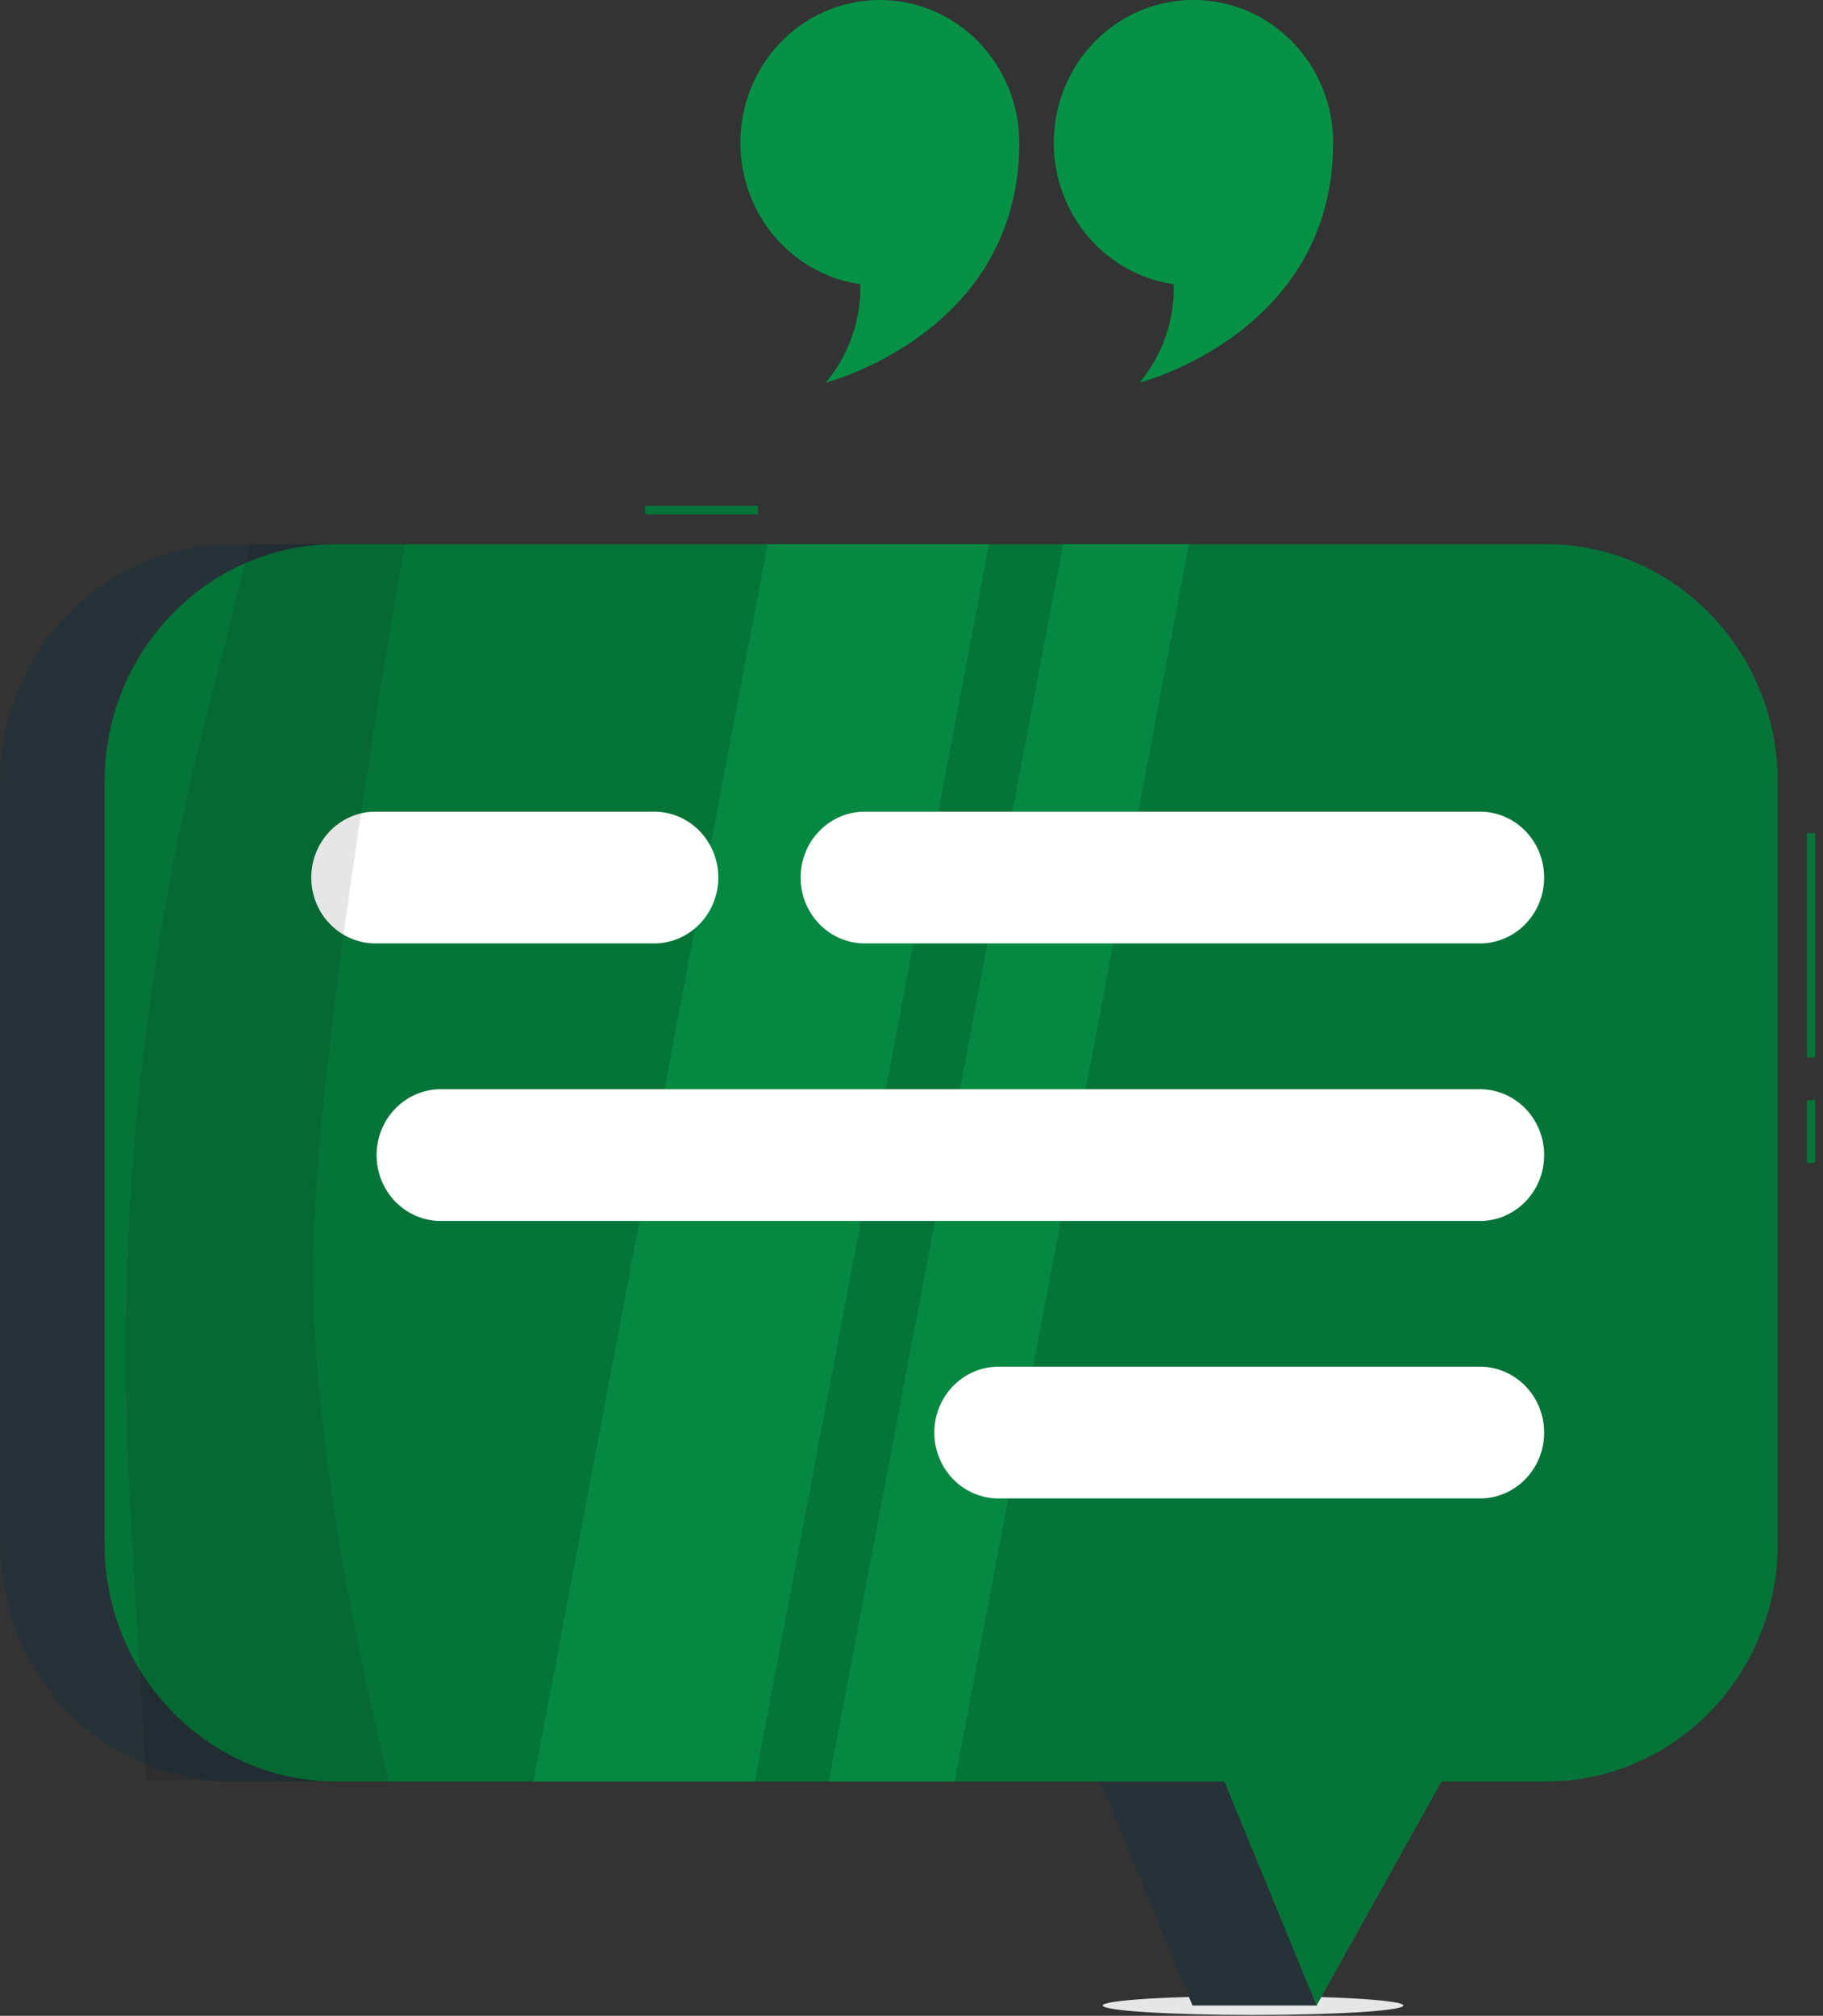
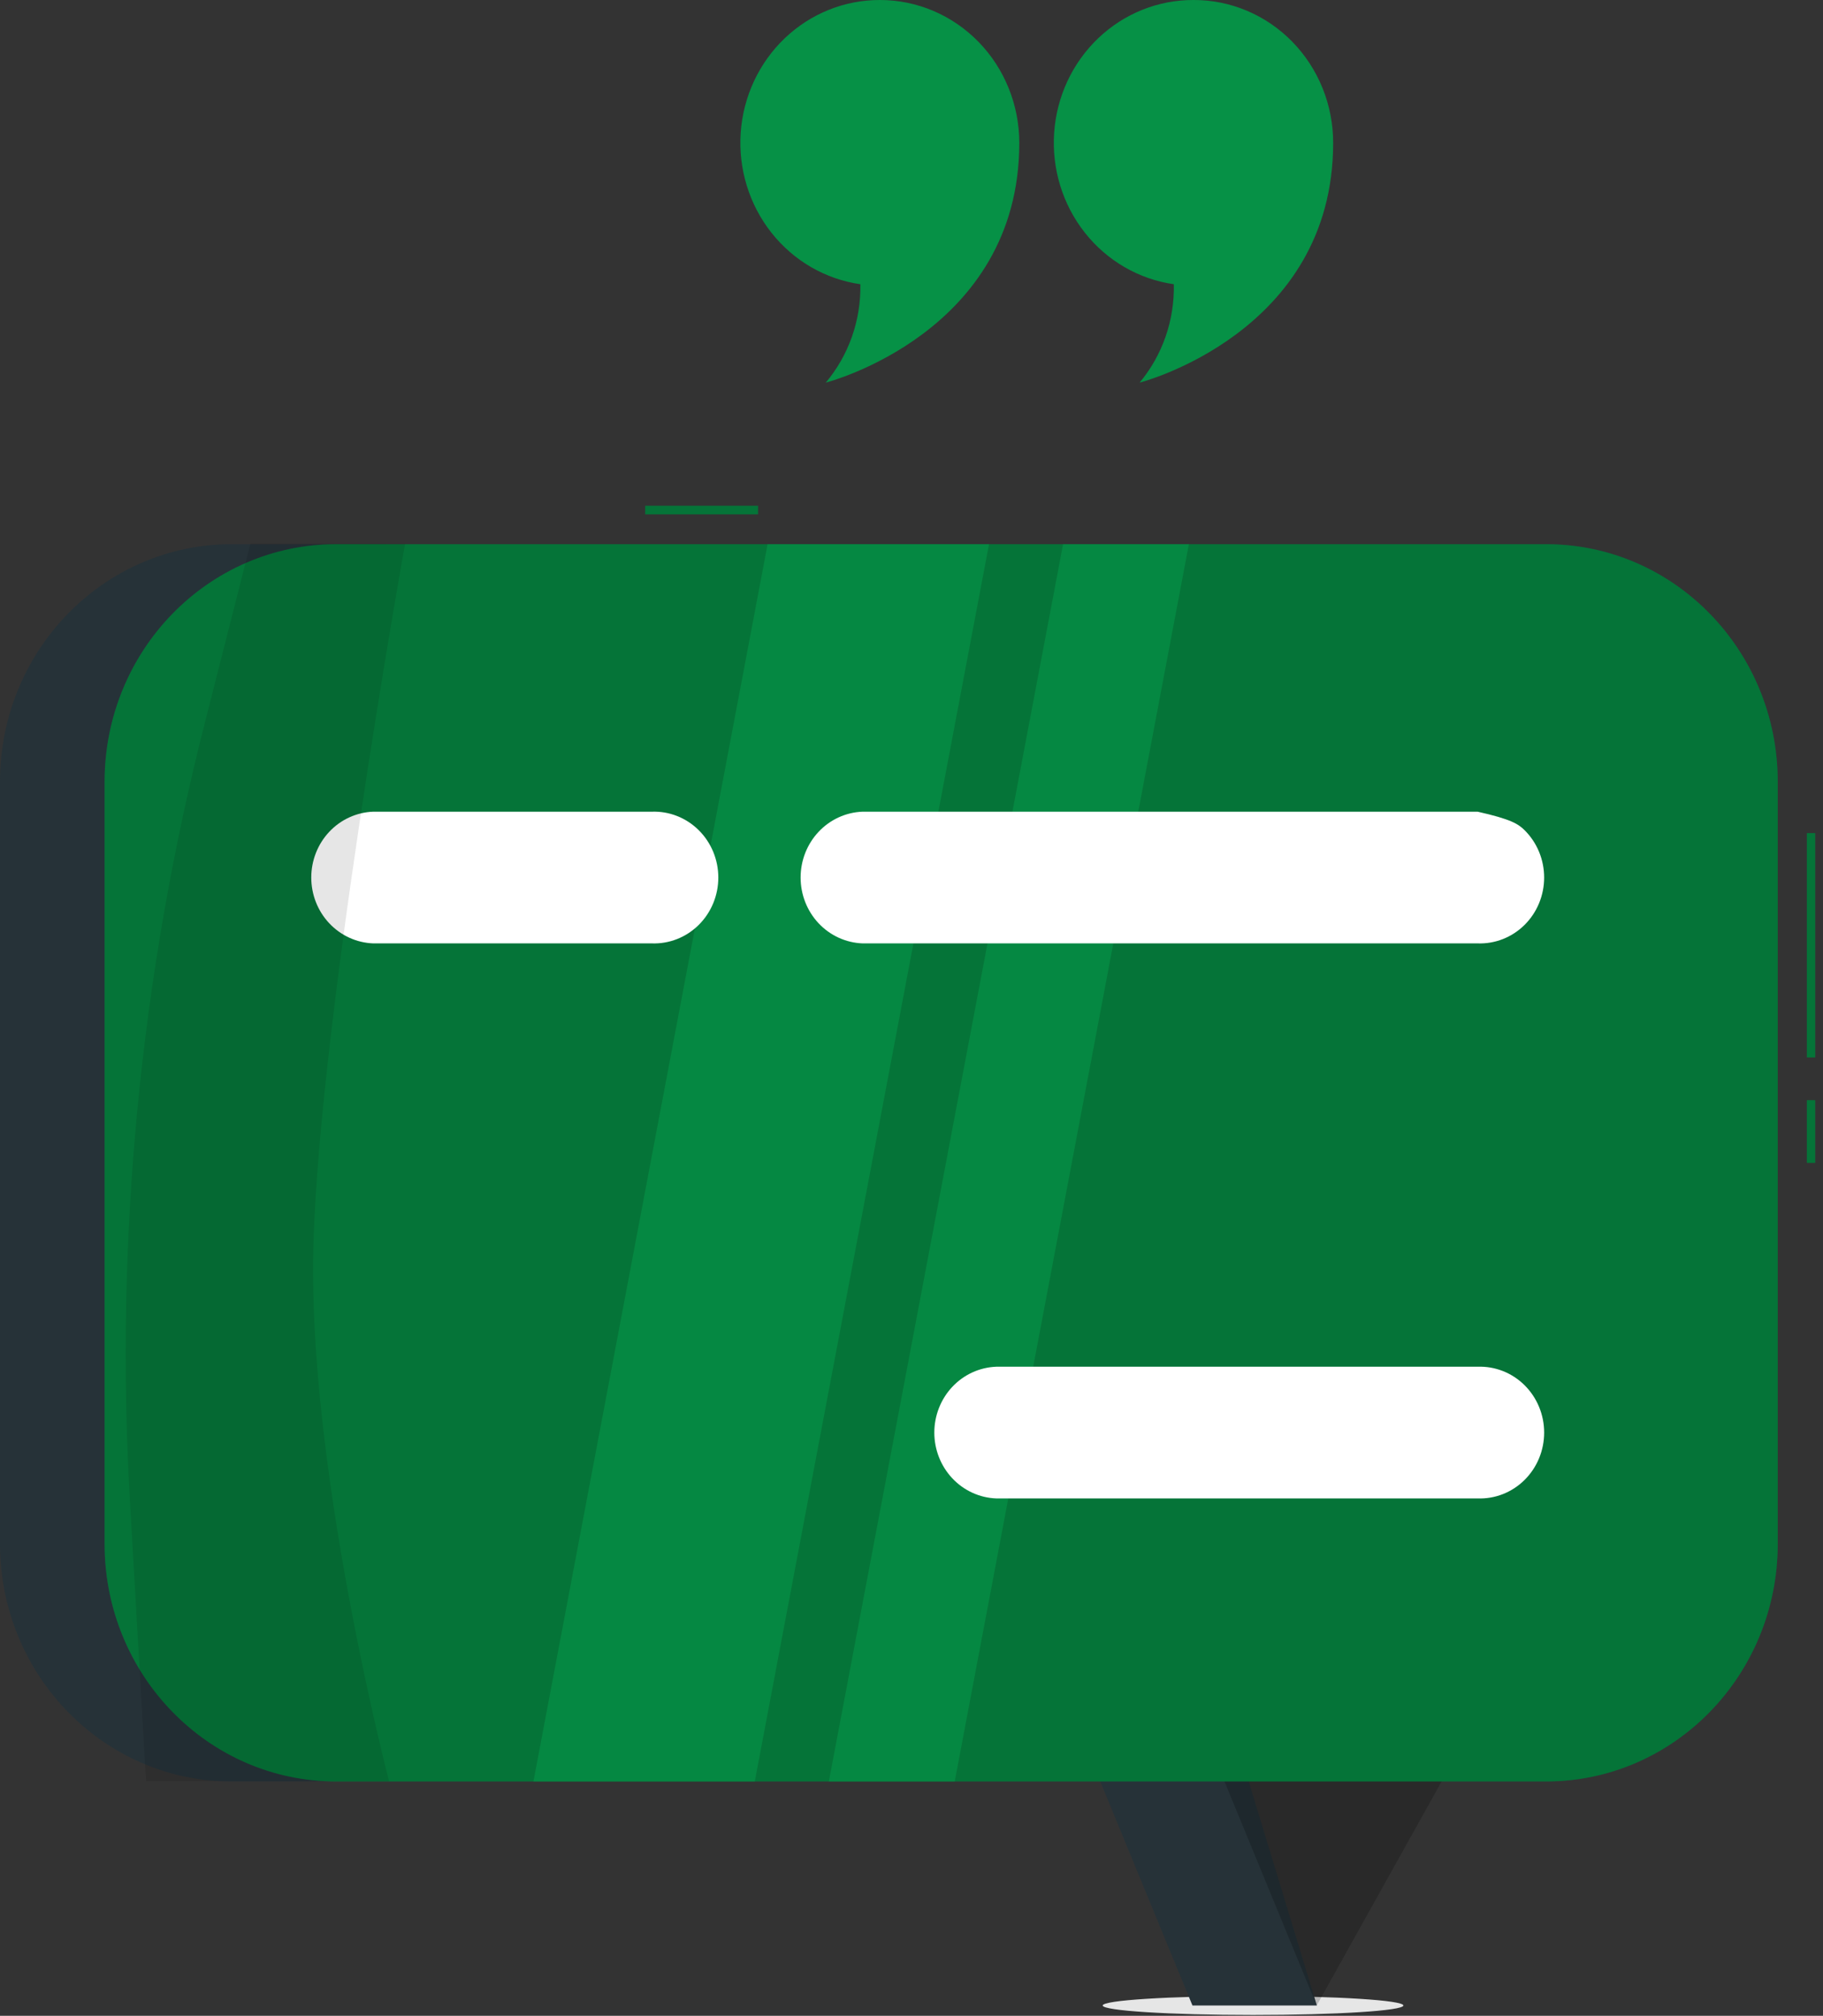
<svg xmlns="http://www.w3.org/2000/svg" width="218" height="241" viewBox="0 0 218 241" fill="none">
  <rect x="0" y="0" width="218" height="241" fill="#333333" stroke="none" />
  <path d="M149.841 240.898C159.771 240.898 167.821 240.391 167.821 239.765C167.821 239.14 159.771 238.633 149.841 238.633C139.911 238.633 131.861 239.14 131.861 239.765C131.861 240.391 139.911 240.898 149.841 240.898Z" fill="#E6E6E6" />
  <path d="M27.702 212.98L184.886 212.98C200.185 212.98 212.587 200.261 212.587 184.572L212.587 93.469C212.587 77.78 200.185 65.061 184.886 65.061L27.702 65.061C12.402 65.061 9.15527e-05 77.78 9.15527e-05 93.469L9.15527e-05 184.572C9.15527e-05 200.261 12.402 212.98 27.702 212.98Z" fill="#263238" />
  <path d="M157.473 239.765H142.597L112.368 166.316H135.134L157.473 239.765Z" fill="#263238" />
  <path d="M217.065 131.531H216.07V139.021H217.065V131.531Z" fill="#069146" />
  <path opacity="0.2" d="M217.065 131.531H216.07V139.021H217.065V131.531Z" fill="black" />
  <path d="M217.065 99.602H216.07V126.418H217.065V99.602Z" fill="#069146" />
  <path opacity="0.2" d="M217.065 99.602H216.07V126.418H217.065V99.602Z" fill="black" />
  <path d="M90.647 60.469H77.154V61.49H90.647V60.469Z" fill="#069146" />
  <path opacity="0.2" d="M90.647 60.469H77.154V61.49H90.647V60.469Z" fill="black" />
-   <path d="M198.408 166.316L157.443 239.765L127.214 166.316H198.408Z" fill="#069146" />
  <path opacity="0.2" d="M198.418 166.316L157.453 239.765L127.224 166.316H198.418Z" fill="black" />
  <path d="M40.209 212.98L184.886 212.98C200.185 212.98 212.587 200.261 212.587 184.572L212.587 93.469C212.587 77.78 200.185 65.061 184.886 65.061L40.209 65.061C24.91 65.061 12.508 77.78 12.508 93.469L12.508 184.572C12.508 200.261 24.91 212.98 40.209 212.98Z" fill="#069146" />
  <path opacity="0.2" d="M40.209 212.98L184.886 212.98C200.185 212.98 212.587 200.261 212.587 184.572L212.587 93.469C212.587 77.78 200.185 65.061 184.886 65.061L40.209 65.061C24.91 65.061 12.508 77.78 12.508 93.469L12.508 184.572C12.508 200.261 24.91 212.98 40.209 212.98Z" fill="black" />
  <path opacity="0.7" d="M90.259 212.98H63.791L91.791 65.061H118.269L90.259 212.98Z" fill="#069146" />
  <path opacity="0.7" d="M114.169 212.98H99.115L127.125 65.061H142.169L114.169 212.98Z" fill="#069146" />
-   <path d="M176.696 112.786H103.144C101.156 112.712 99.273 111.851 97.892 110.383C96.511 108.914 95.739 106.954 95.739 104.913C95.739 102.873 96.511 100.913 97.892 99.444C99.273 97.976 101.156 97.114 103.144 97.041H176.696C177.728 97.003 178.756 97.178 179.72 97.557C180.684 97.935 181.563 98.509 182.306 99.244C183.049 99.979 183.639 100.859 184.043 101.833C184.446 102.808 184.654 103.855 184.654 104.913C184.654 105.972 184.446 107.019 184.043 107.993C183.639 108.968 183.049 109.848 182.306 110.583C181.563 111.318 180.684 111.892 179.72 112.27C178.756 112.649 177.728 112.824 176.696 112.786Z" fill="white" />
+   <path d="M176.696 112.786H103.144C101.156 112.712 99.273 111.851 97.892 110.383C96.511 108.914 95.739 106.954 95.739 104.913C95.739 102.873 96.511 100.913 97.892 99.444C99.273 97.976 101.156 97.114 103.144 97.041H176.696C180.684 97.935 181.563 98.509 182.306 99.244C183.049 99.979 183.639 100.859 184.043 101.833C184.446 102.808 184.654 103.855 184.654 104.913C184.654 105.972 184.446 107.019 184.043 107.993C183.639 108.968 183.049 109.848 182.306 110.583C181.563 111.318 180.684 111.892 179.72 112.27C178.756 112.649 177.728 112.824 176.696 112.786Z" fill="white" />
  <path d="M77.94 112.786H44.627C42.639 112.712 40.756 111.851 39.375 110.383C37.993 108.914 37.222 106.954 37.222 104.913C37.222 102.873 37.993 100.913 39.375 99.444C40.756 97.976 42.639 97.114 44.627 97.041H77.94C78.972 97.003 80 97.178 80.964 97.557C81.927 97.935 82.807 98.509 83.55 99.244C84.293 99.979 84.883 100.859 85.287 101.833C85.69 102.808 85.898 103.855 85.898 104.913C85.898 105.972 85.69 107.019 85.287 107.993C84.883 108.968 84.293 109.848 83.55 110.583C82.807 111.318 81.927 111.892 80.964 112.27C80 112.649 78.972 112.824 77.94 112.786Z" fill="white" />
-   <path d="M176.697 145.969H52.438C50.45 145.896 48.567 145.035 47.186 143.566C45.804 142.098 45.033 140.137 45.033 138.097C45.033 136.057 45.804 134.096 47.186 132.628C48.567 131.16 50.45 130.298 52.438 130.225H176.697C177.728 130.187 178.756 130.362 179.72 130.74C180.684 131.119 181.563 131.693 182.306 132.427C183.049 133.162 183.64 134.043 184.043 135.017C184.447 135.991 184.655 137.039 184.655 138.097C184.655 139.155 184.447 140.203 184.043 141.177C183.64 142.151 183.049 143.032 182.306 143.767C181.563 144.501 180.684 145.075 179.72 145.454C178.756 145.832 177.728 146.008 176.697 145.969Z" fill="white" />
  <path d="M176.697 179.143H119.134C117.146 179.07 115.263 178.208 113.882 176.74C112.501 175.271 111.729 173.311 111.729 171.271C111.729 169.23 112.501 167.27 113.882 165.801C115.263 164.333 117.146 163.472 119.134 163.398H176.697C177.728 163.36 178.756 163.536 179.72 163.914C180.684 164.292 181.563 164.866 182.306 165.601C183.049 166.336 183.64 167.217 184.043 168.191C184.447 169.165 184.655 170.212 184.655 171.271C184.655 172.329 184.447 173.376 184.043 174.351C183.64 175.325 183.049 176.205 182.306 176.94C181.563 177.675 180.684 178.249 179.72 178.627C178.756 179.006 177.728 179.181 176.697 179.143Z" fill="white" />
  <path opacity="0.1" d="M48.438 65.031C48.438 65.031 37.433 126.051 37.433 151.827C37.433 178.265 46.527 212.949 46.527 212.949H17.463L15.542 179.47C13.732 148.159 16.755 116.752 24.498 86.408L29.95 64.98L48.438 65.031Z" fill="black" />
  <path d="M105.234 8.36491e-05C101.013 -0.013 96.945 1.617 93.853 4.563C90.761 7.508 88.875 11.547 88.576 15.865C88.278 20.182 89.59 24.454 92.246 27.817C94.903 31.18 98.705 33.383 102.885 33.98C102.969 38.291 101.494 42.481 98.746 45.745C98.746 45.745 121.89 39.837 121.89 17.082C121.89 12.551 120.135 8.207 117.012 5.003C113.888 1.8 109.651 8.36491e-05 105.234 8.36491e-05Z" fill="#069146" />
  <path d="M142.716 0C138.496 -0.013 134.428 1.617 131.336 4.563C128.243 7.508 126.357 11.547 126.059 15.865C125.761 20.182 127.072 24.454 129.729 27.817C132.385 31.18 136.188 33.383 140.368 33.98C140.465 38.284 139.009 42.474 136.278 45.745C136.278 45.745 159.423 39.837 159.423 17.082C159.424 14.834 158.992 12.608 158.153 10.531C157.313 8.455 156.082 6.569 154.529 4.982C152.977 3.395 151.135 2.138 149.107 1.283C147.08 0.428 144.908 -0.008 142.716 0Z" fill="#069146" />
</svg>